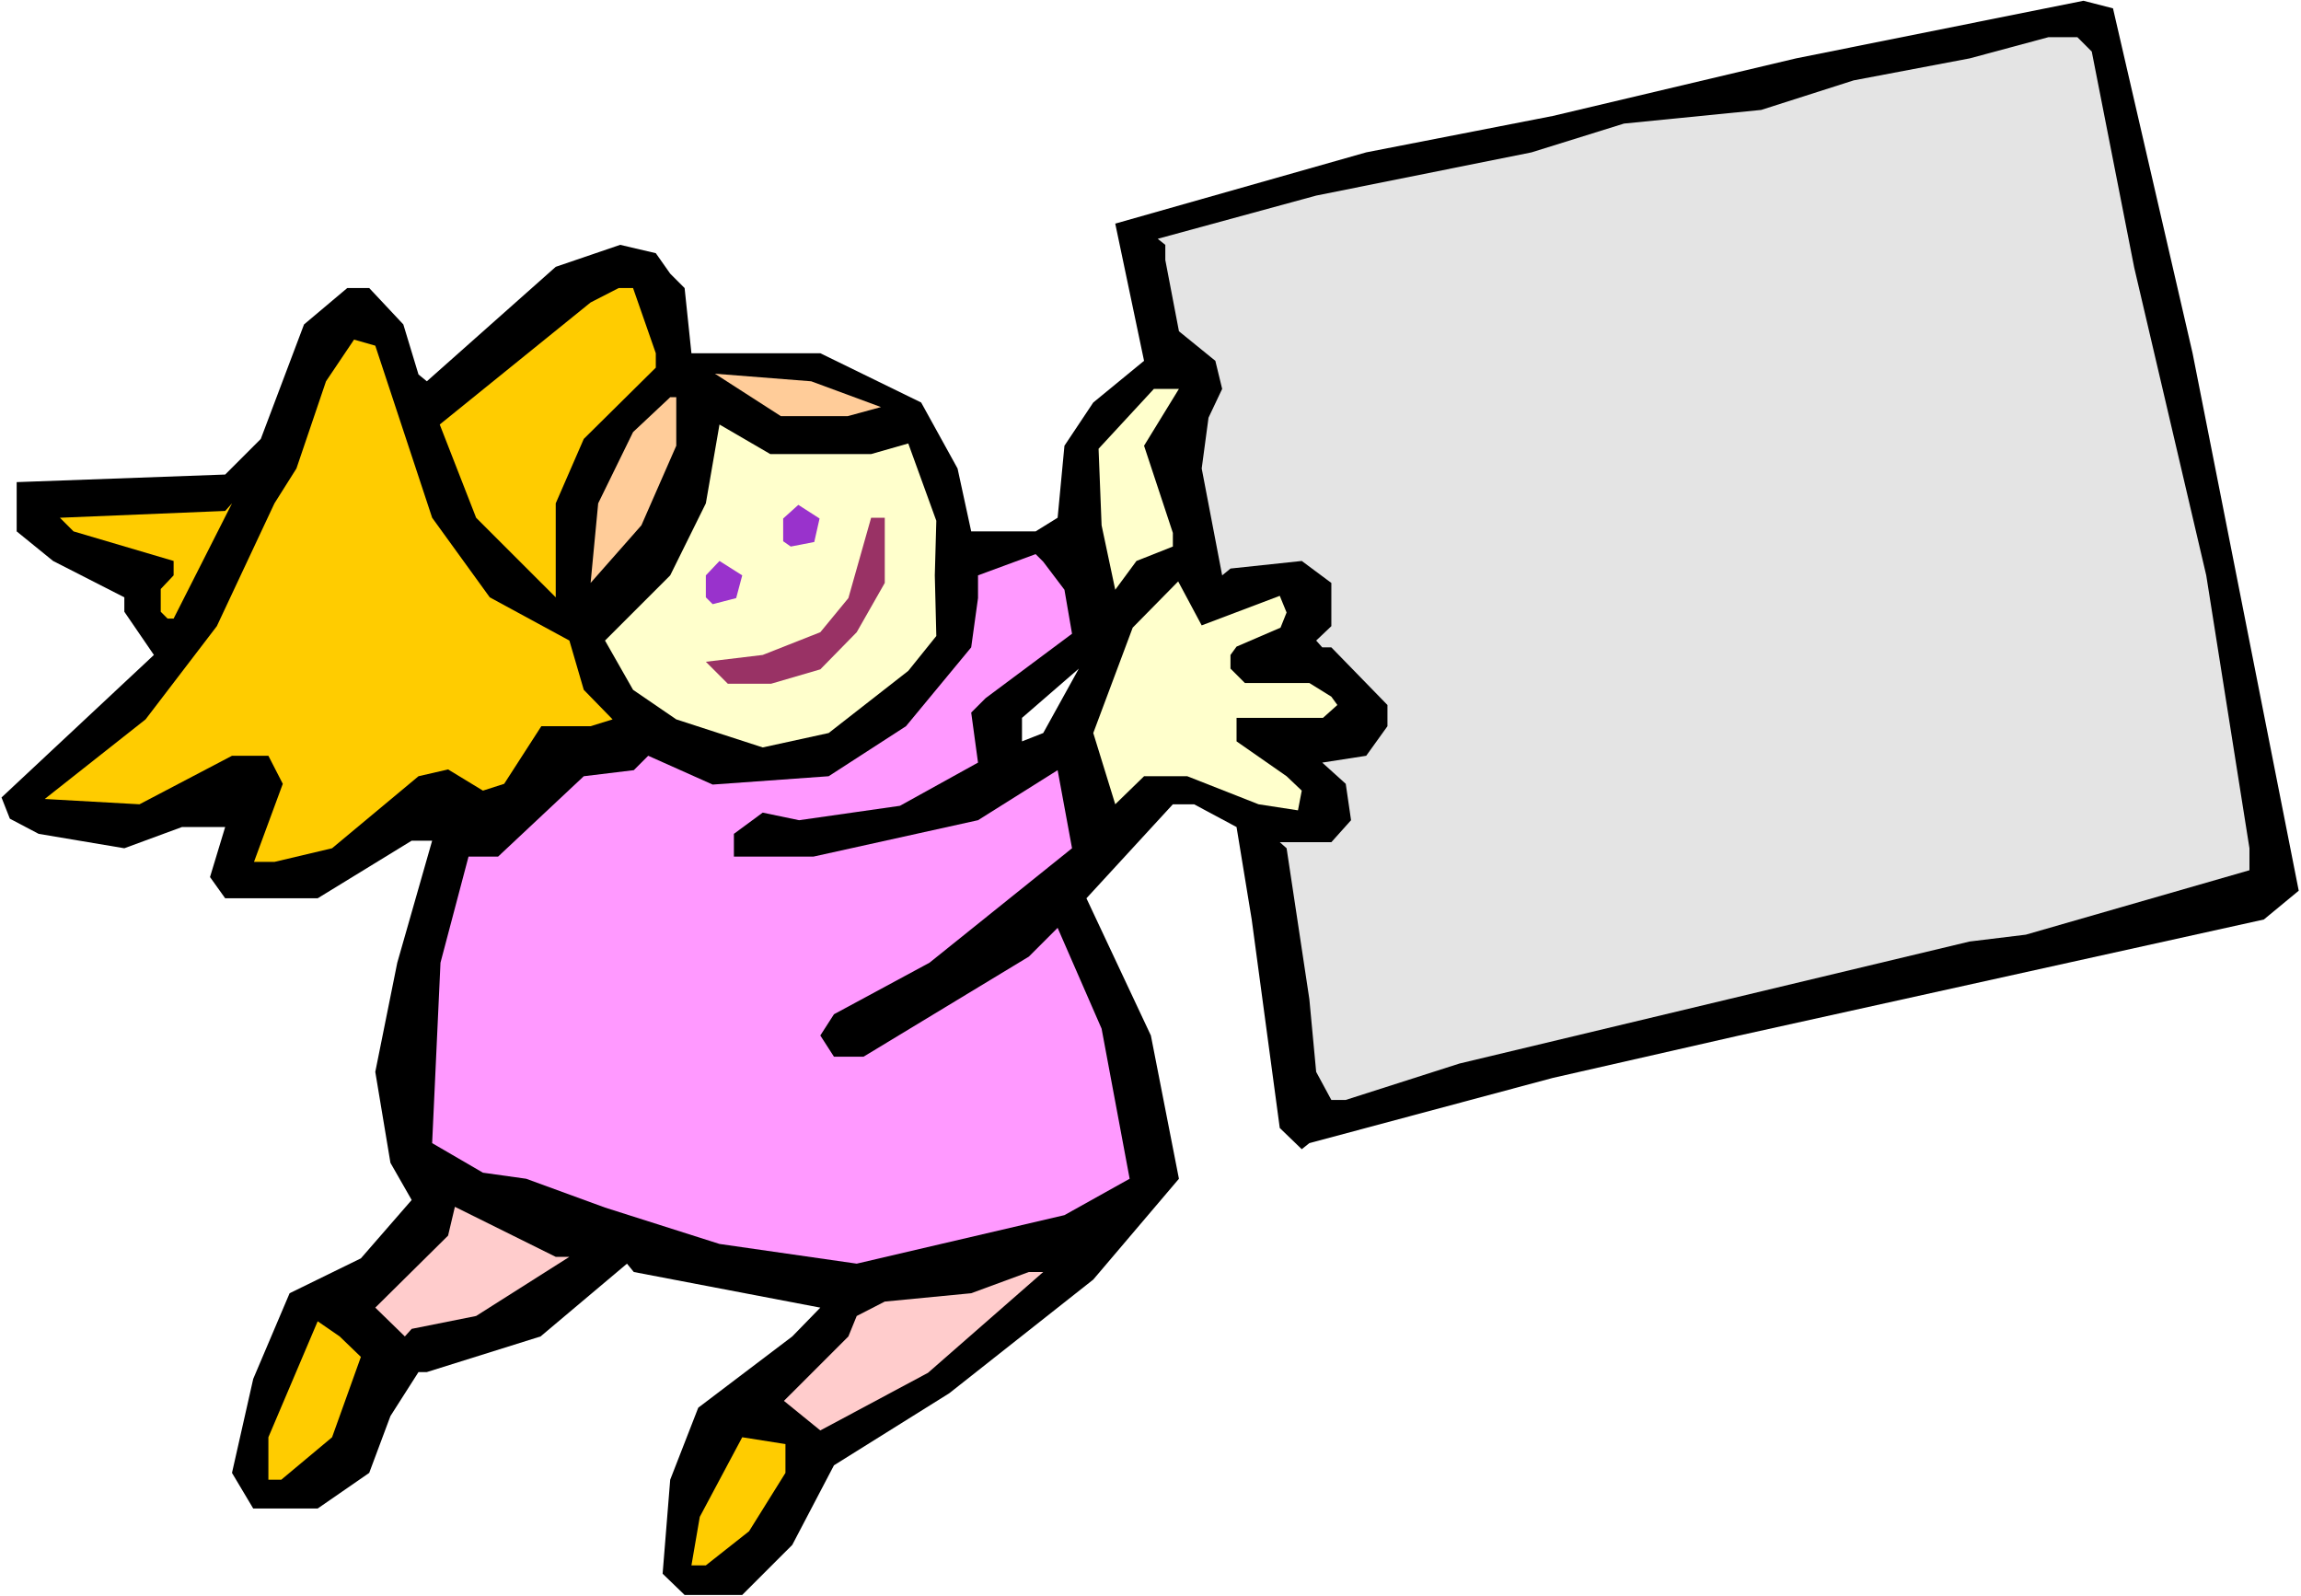
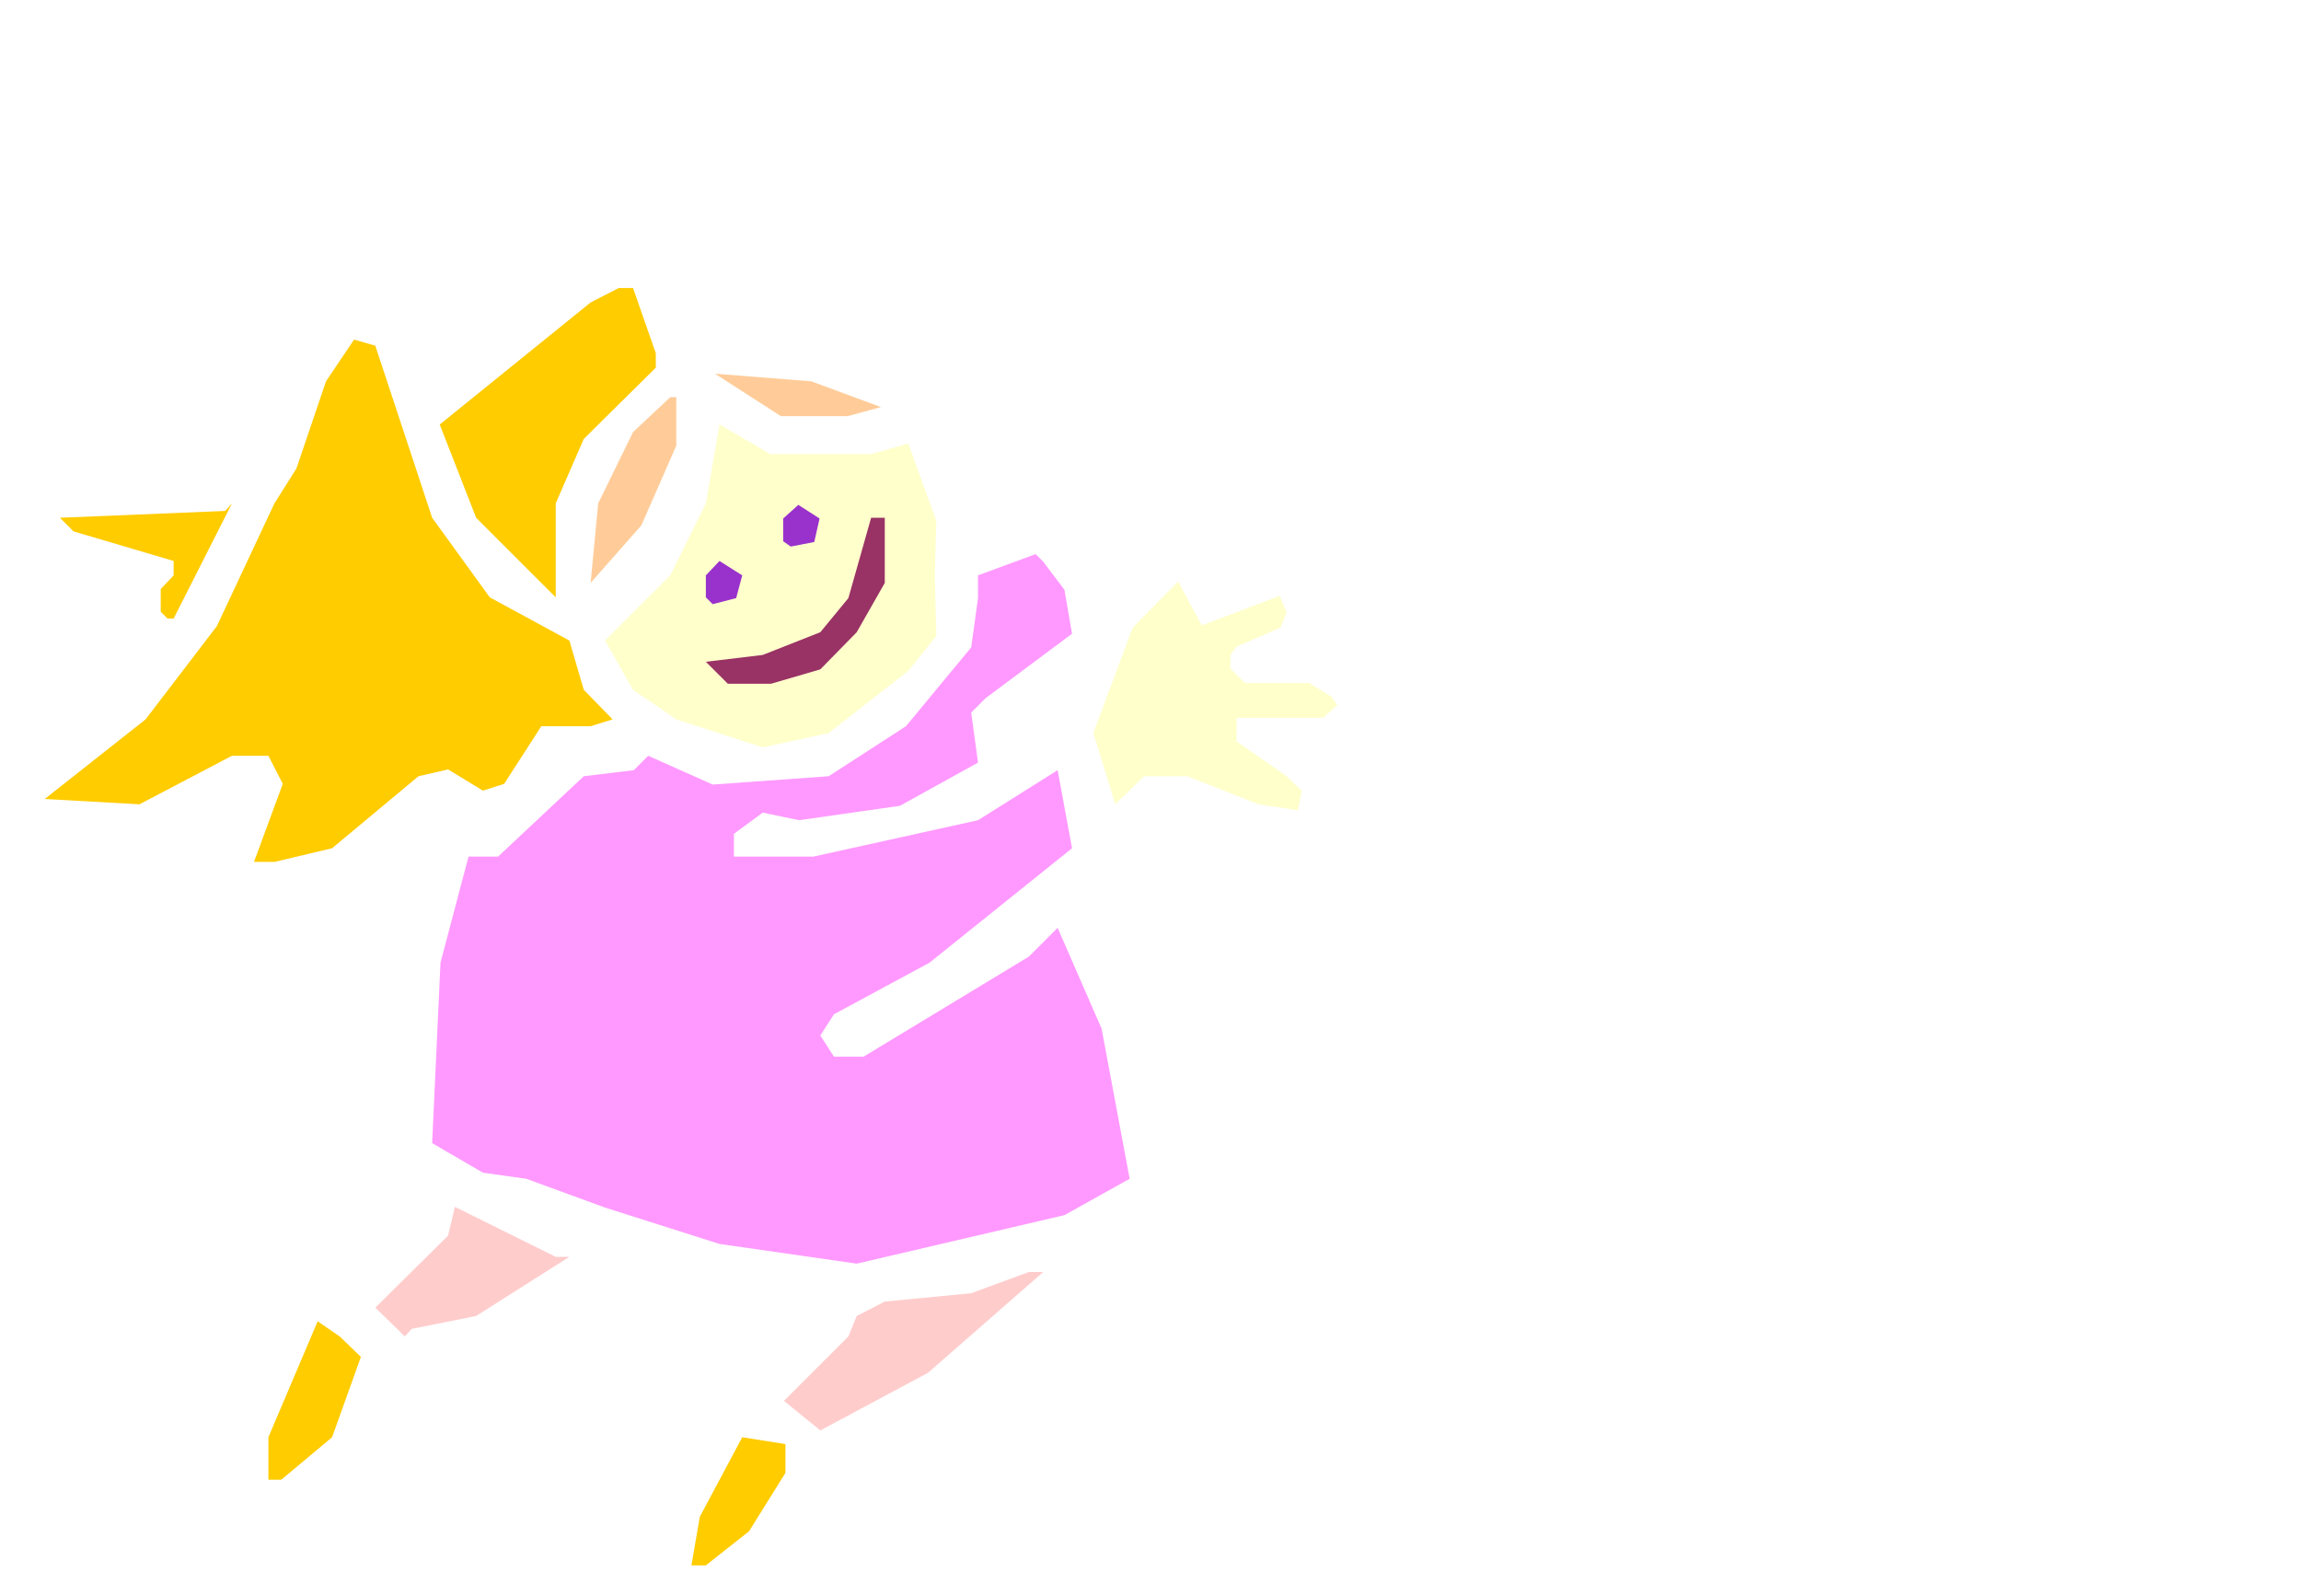
<svg xmlns="http://www.w3.org/2000/svg" xmlns:ns1="http://sodipodi.sourceforge.net/DTD/sodipodi-0.dtd" xmlns:ns2="http://www.inkscape.org/namespaces/inkscape" version="1.0" width="129.766mm" height="90.031mm" id="svg20" ns1:docname="Carrying Sign 10.wmf">
  <rect width="100%" height="100%" fill="#333333" stroke="none" />
  <ns1:namedview id="namedview20" pagecolor="#ffffff" bordercolor="#000000" borderopacity="0.25" ns2:showpageshadow="2" ns2:pageopacity="0.0" ns2:pagecheckerboard="0" ns2:deskcolor="#d1d1d1" ns2:document-units="mm" />
  <defs id="defs1">
    <pattern id="WMFhbasepattern" patternUnits="userSpaceOnUse" width="6" height="6" x="0" y="0" />
  </defs>
  <path style="fill:#ffffff;fill-opacity:1;fill-rule:evenodd;stroke:none" d="M 0,340.274 H 490.455 V 0 H 0 Z" id="path1" />
-   <path style="fill:#000000;fill-opacity:1;fill-rule:evenodd;stroke:none" d="m 467.347,75.293 22.624,114.556 -7.434,6.14 -111.827,24.721 -39.754,9.048 -51.874,13.895 -1.616,1.293 -4.686,-4.524 -5.979,-44.433 -3.232,-19.712 -9.05,-4.847 h -4.525 l -18.422,20.035 13.736,29.245 5.979,30.537 -18.261,21.489 -30.704,24.236 -24.563,15.35 -8.888,16.965 -10.666,10.664 h -12.282 l -4.686,-4.524 1.616,-20.035 5.979,-15.349 20.038,-15.188 5.979,-6.14 -39.754,-7.594 -1.454,-1.777 -18.422,15.511 -24.24,7.594 h -1.778 l -5.979,9.371 -4.525,12.118 -10.989,7.594 H 53.974 l -4.525,-7.594 4.525,-20.035 7.757,-18.258 15.19,-7.432 10.827,-12.441 -4.525,-7.917 -3.232,-19.389 4.686,-23.267 7.434,-26.013 h -4.363 l -20.038,12.28 H 47.995 l -3.232,-4.524 3.232,-10.664 h -9.211 L 26.502,180.801 8.242,177.731 2.101,174.5 0.323,169.975 32.805,139.6 26.502,130.39 v -3.07 l -15.19,-7.756 -7.757,-6.301 v -10.502 l 44.44,-1.616 7.595,-7.594 9.211,-24.398 9.211,-7.756 h 4.686 l 7.272,7.756 3.232,10.664 1.778,1.454 27.472,-24.398 13.736,-4.686 7.595,1.777 3.07,4.362 3.07,3.07 1.454,13.895 H 174.851 l 21.493,10.502 7.757,14.057 2.909,13.411 h 13.736 l 4.686,-2.908 1.454,-15.349 6.141,-9.21 10.827,-8.887 L 237.713,47.664 291.203,32.476 330.956,24.721 382.83,12.441 444.076,0.162 450.379,1.777 Z" id="path2" />
-   <path style="fill:#e4e4e4;fill-opacity:1;fill-rule:evenodd;stroke:none" d="m 445.854,10.987 9.05,46.048 15.352,65.599 9.211,58.167 v 4.686 l -47.672,13.734 -11.958,1.454 -108.757,26.013 -24.24,7.756 h -3.07 l -3.232,-5.978 -1.454,-15.511 -4.848,-32.153 -1.454,-1.293 h 10.989 l 4.202,-4.686 -1.131,-7.756 -5.01,-4.524 9.373,-1.454 4.525,-6.301 v -4.524 l -11.958,-12.28 h -1.939 l -1.293,-1.454 3.232,-3.07 v -9.21 l -6.302,-4.686 -15.19,1.616 -1.778,1.454 -4.363,-22.782 1.454,-10.825 2.909,-6.14 -1.454,-5.978 -7.757,-6.301 -2.909,-15.188 v -3.231 l -1.616,-1.293 33.774,-9.21 45.894,-9.21 19.715,-6.14 29.25,-2.908 19.715,-6.301 24.725,-4.686 16.806,-4.524 h 6.141 z" id="path3" />
  <path style="fill:#ffcc00;fill-opacity:1;fill-rule:evenodd;stroke:none" d="m 139.784,75.293 v 3.07 l -15.352,15.188 -5.979,13.734 v 20.035 L 101.485,110.355 93.728,90.481 125.886,64.468 131.865,61.398 h 3.07 z" id="path4" />
  <path style="fill:#ffcc00;fill-opacity:1;fill-rule:evenodd;stroke:none" d="m 92.112,110.355 12.282,16.965 16.968,9.21 3.07,10.502 6.141,6.301 -4.686,1.454 h -10.504 l -7.918,12.28 -4.525,1.454 -7.434,-4.524 -6.302,1.454 -18.422,15.35 -12.282,2.908 h -4.363 l 6.141,-16.642 -3.07,-5.978 H 49.45 L 29.734,171.43 9.534,170.299 31.027,153.333 46.218,133.46 58.499,107.285 l 4.686,-7.432 6.302,-18.581 5.979,-8.887 4.525,1.293 z" id="path5" />
  <path style="fill:#ffcc99;fill-opacity:1;fill-rule:evenodd;stroke:none" d="m 187.779,86.765 -7.11,1.939 H 166.448 L 152.389,79.656 172.912,81.272 Z" id="path6" />
-   <path style="fill:#ffffcc;fill-opacity:1;fill-rule:evenodd;stroke:none" d="m 243.854,95.005 6.141,18.581 v 2.908 l -7.757,3.07 -4.525,6.14 -2.909,-13.734 -0.646,-16.319 11.797,-12.764 h 5.333 z" id="path7" />
  <path style="fill:#ffcc99;fill-opacity:1;fill-rule:evenodd;stroke:none" d="m 144.147,95.005 -7.434,16.965 -10.827,12.28 1.616,-16.965 7.434,-15.188 7.918,-7.432 h 1.293 z" id="path8" />
  <path style="fill:#ffffcc;fill-opacity:1;fill-rule:evenodd;stroke:none" d="m 185.678,96.783 7.918,-2.262 5.979,16.481 -0.323,11.633 0.323,12.926 -5.979,7.432 -16.968,13.249 -14.059,3.07 -18.422,-5.978 -9.211,-6.301 -5.979,-10.502 13.898,-13.895 7.595,-15.349 2.909,-16.804 10.827,6.301 z" id="path9" />
  <path style="fill:#ffcc00;fill-opacity:1;fill-rule:evenodd;stroke:none" d="m 35.714,131.844 -1.454,-1.454 v -4.847 l 2.747,-2.908 v -3.07 l -21.331,-6.301 -2.909,-2.908 35.229,-1.454 1.454,-1.616 -12.443,24.559 z" id="path10" />
  <path style="fill:#993265;fill-opacity:1;fill-rule:evenodd;stroke:none" d="m 188.587,124.25 -5.979,10.502 -7.757,7.917 -10.504,3.07 h -9.211 l -4.686,-4.686 12.12,-1.454 12.282,-4.847 5.979,-7.271 4.848,-17.127 h 2.909 z" id="path11" />
  <path style="fill:#ff99ff;fill-opacity:1;fill-rule:evenodd;stroke:none" d="m 226.886,125.704 1.616,9.371 -18.422,13.734 -3.07,3.07 1.454,10.664 -16.645,9.21 -21.493,3.07 -7.757,-1.616 -6.141,4.524 v 4.847 h 16.968 l 35.067,-7.756 16.968,-10.664 3.07,16.642 -30.381,24.398 -20.362,10.987 -2.909,4.524 2.909,4.524 h 6.302 l 35.229,-21.328 6.141,-6.14 9.373,21.489 5.979,31.992 -13.898,7.756 -44.278,10.341 -29.25,-4.201 -24.402,-7.756 -16.806,-6.14 -9.211,-1.293 -10.827,-6.301 1.778,-38.455 5.979,-22.62 h 6.302 l 18.261,-17.127 10.666,-1.293 3.07,-3.07 13.736,6.14 24.725,-1.777 16.483,-10.664 13.898,-16.804 1.454,-10.502 v -4.847 l 12.282,-4.524 1.616,1.616 z" id="path12" />
  <path style="fill:#9932cc;fill-opacity:1;fill-rule:evenodd;stroke:none" d="m 156.913,127.482 -5.01,1.293 -1.454,-1.454 v -4.686 l 2.909,-3.07 4.848,3.07 z" id="path13" />
  <path style="fill:#9932cc;fill-opacity:1;fill-rule:evenodd;stroke:none" d="m 173.558,115.525 -5.01,0.969 -1.616,-1.131 v -4.847 l 3.232,-2.908 4.525,2.908 z" id="path14" />
  <path style="fill:#ffffcc;fill-opacity:1;fill-rule:evenodd;stroke:none" d="m 272.78,126.997 1.454,3.555 -1.293,3.231 -9.373,4.039 -1.293,1.777 v 2.908 l 3.07,3.07 h 13.736 l 4.686,2.908 1.293,1.777 -3.07,2.747 H 263.569 v 5.009 l 10.666,7.432 3.232,3.07 -0.808,4.201 -8.403,-1.293 -15.19,-5.978 h -9.211 l -6.141,5.978 -4.686,-15.188 8.403,-22.459 9.696,-9.856 5.01,9.371 z" id="path15" />
  <path style="fill:#ffffff;fill-opacity:1;fill-rule:evenodd;stroke:none" d="m 217.837,158.019 v -5.009 l 12.12,-10.502 -7.595,13.734 z" id="path16" />
  <path style="fill:#ffcccc;fill-opacity:1;fill-rule:evenodd;stroke:none" d="m 121.361,267.889 -19.877,12.603 -13.736,2.747 -1.454,1.616 -6.302,-6.14 15.514,-15.35 1.454,-6.14 21.493,10.664 z" id="path17" />
  <path style="fill:#ffcccc;fill-opacity:1;fill-rule:evenodd;stroke:none" d="m 197.798,292.61 -22.947,12.28 -7.757,-6.301 13.736,-13.734 1.778,-4.362 5.979,-3.07 18.422,-1.777 12.282,-4.524 h 3.07 z" id="path18" />
  <path style="fill:#ffcc00;fill-opacity:1;fill-rule:evenodd;stroke:none" d="m 76.922,289.217 -6.141,17.127 -10.827,9.048 h -2.747 v -9.048 l 10.504,-24.721 4.686,3.231 z" id="path19" />
  <path style="fill:#ffcc00;fill-opacity:1;fill-rule:evenodd;stroke:none" d="m 167.417,313.938 -7.757,12.441 -9.211,7.271 h -3.07 l 1.778,-10.341 9.05,-16.965 9.211,1.454 z" id="path20" />
</svg>